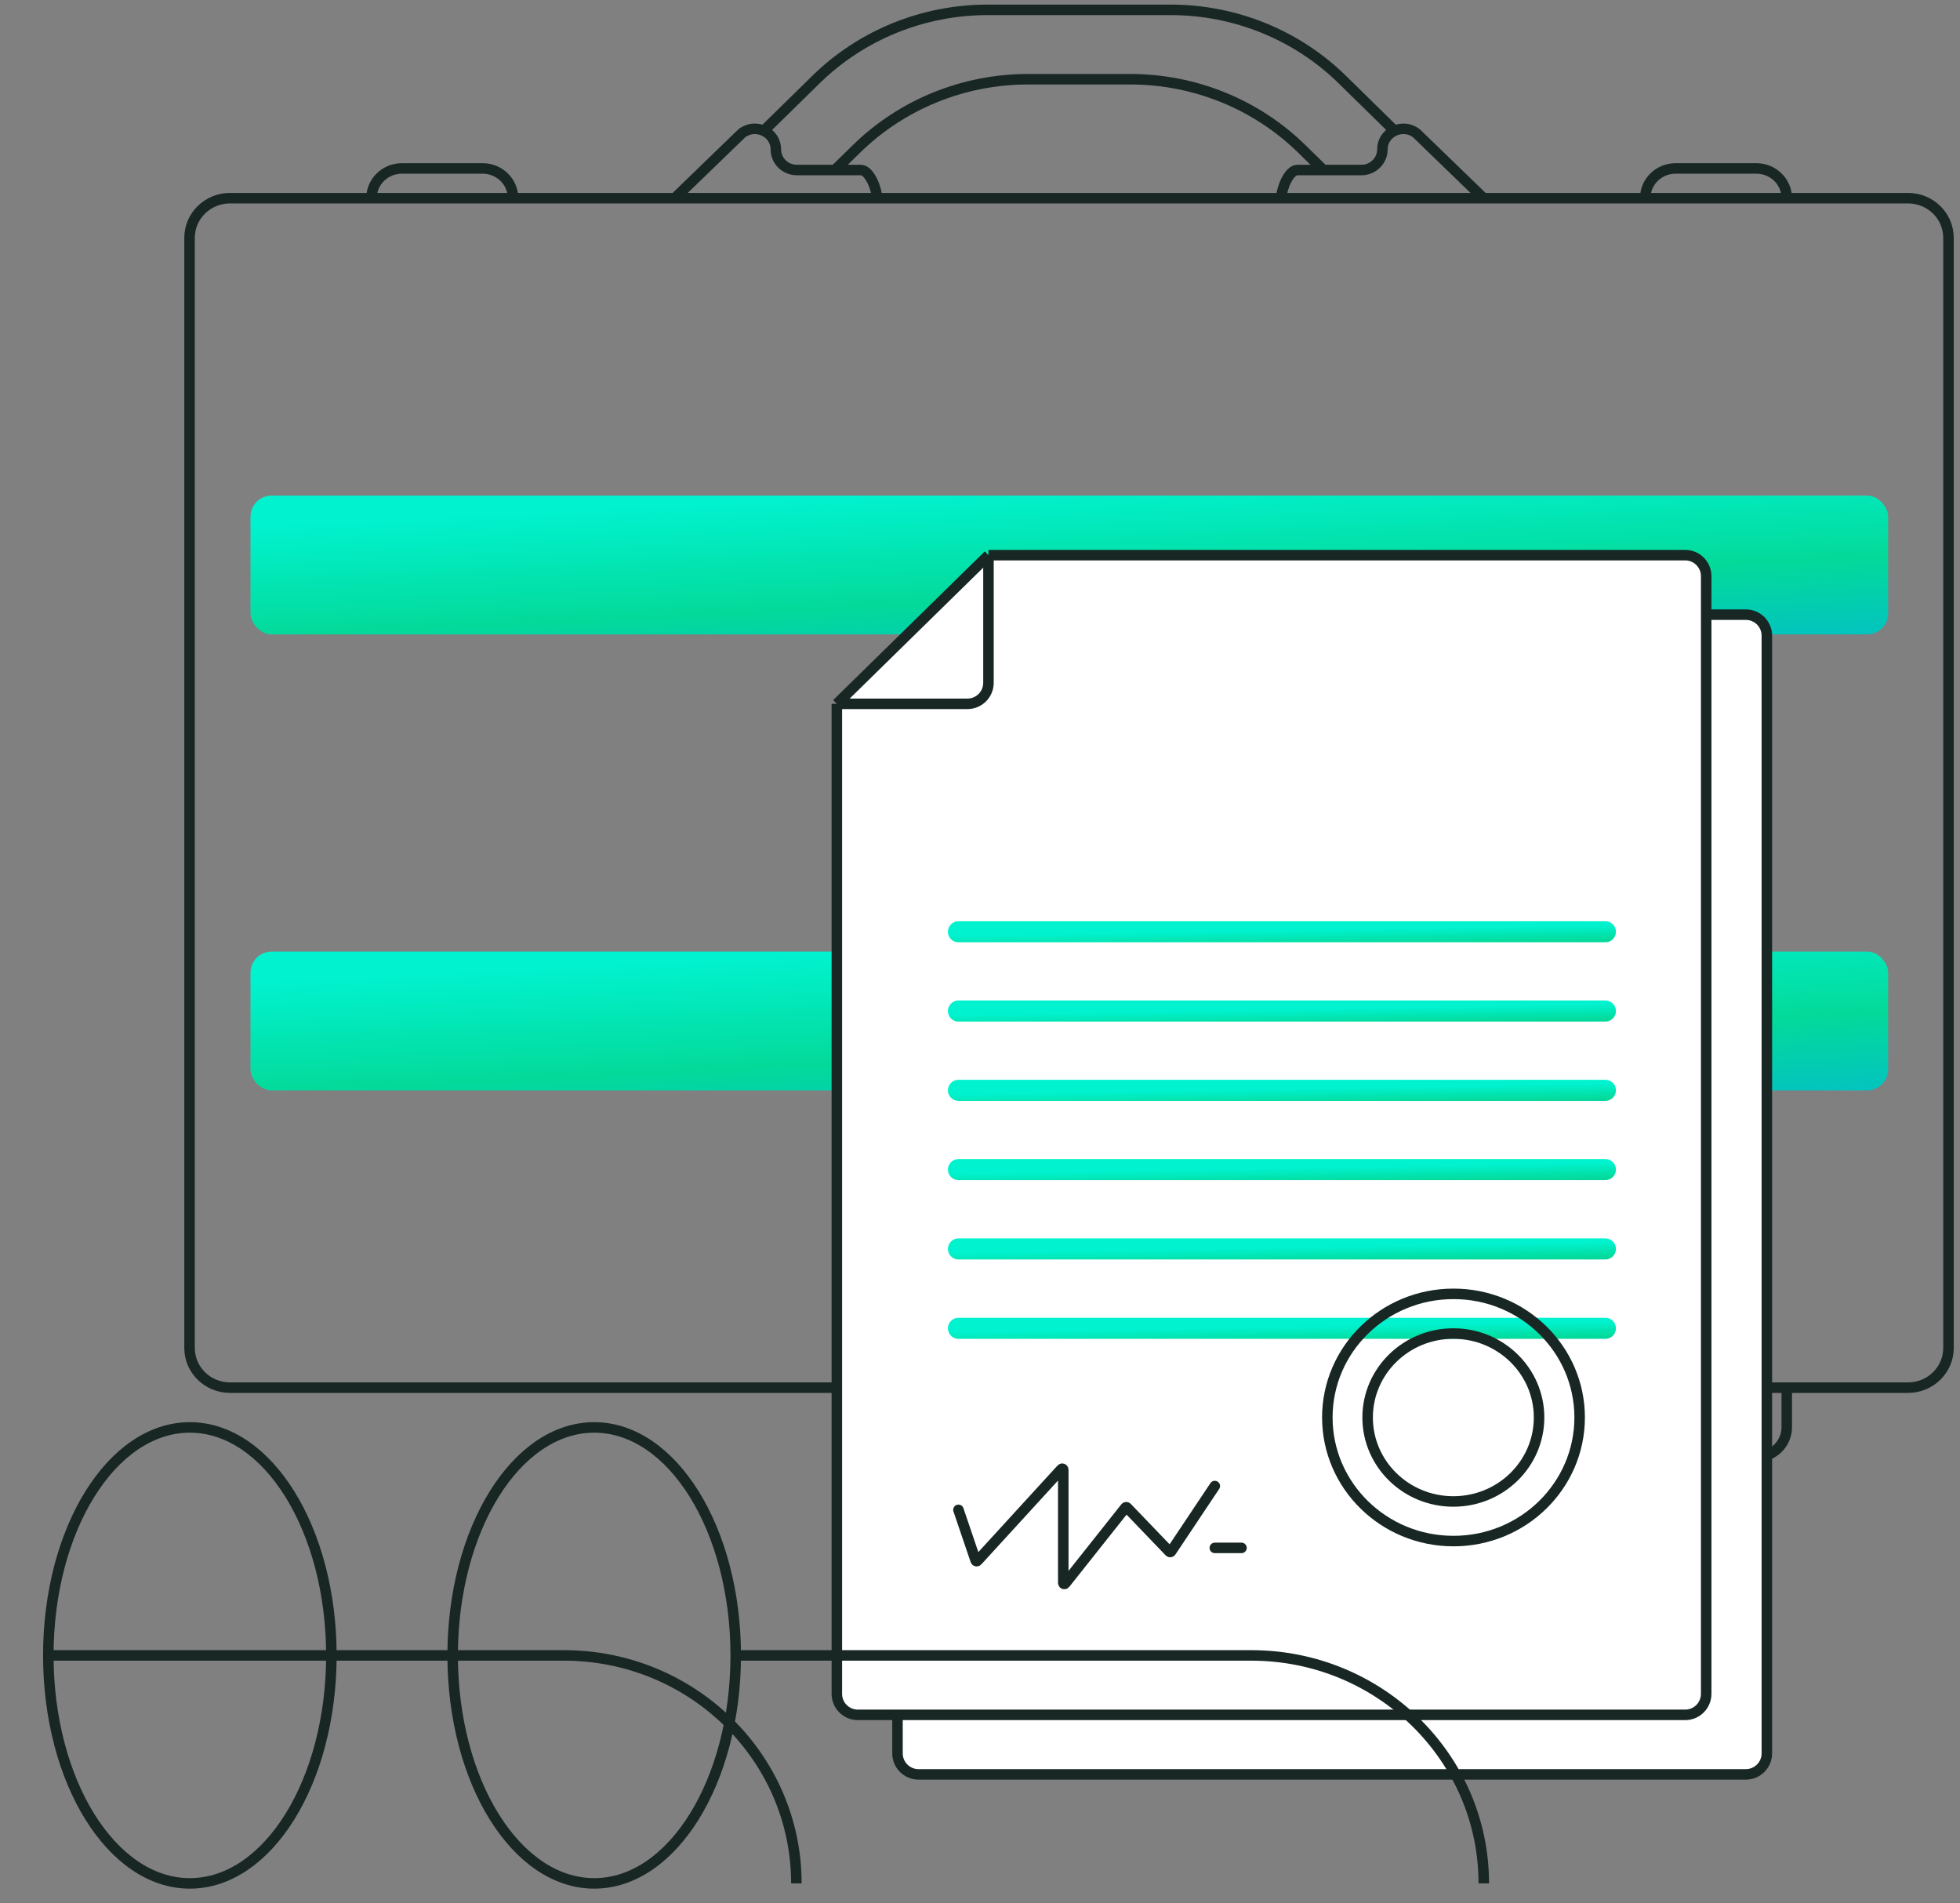
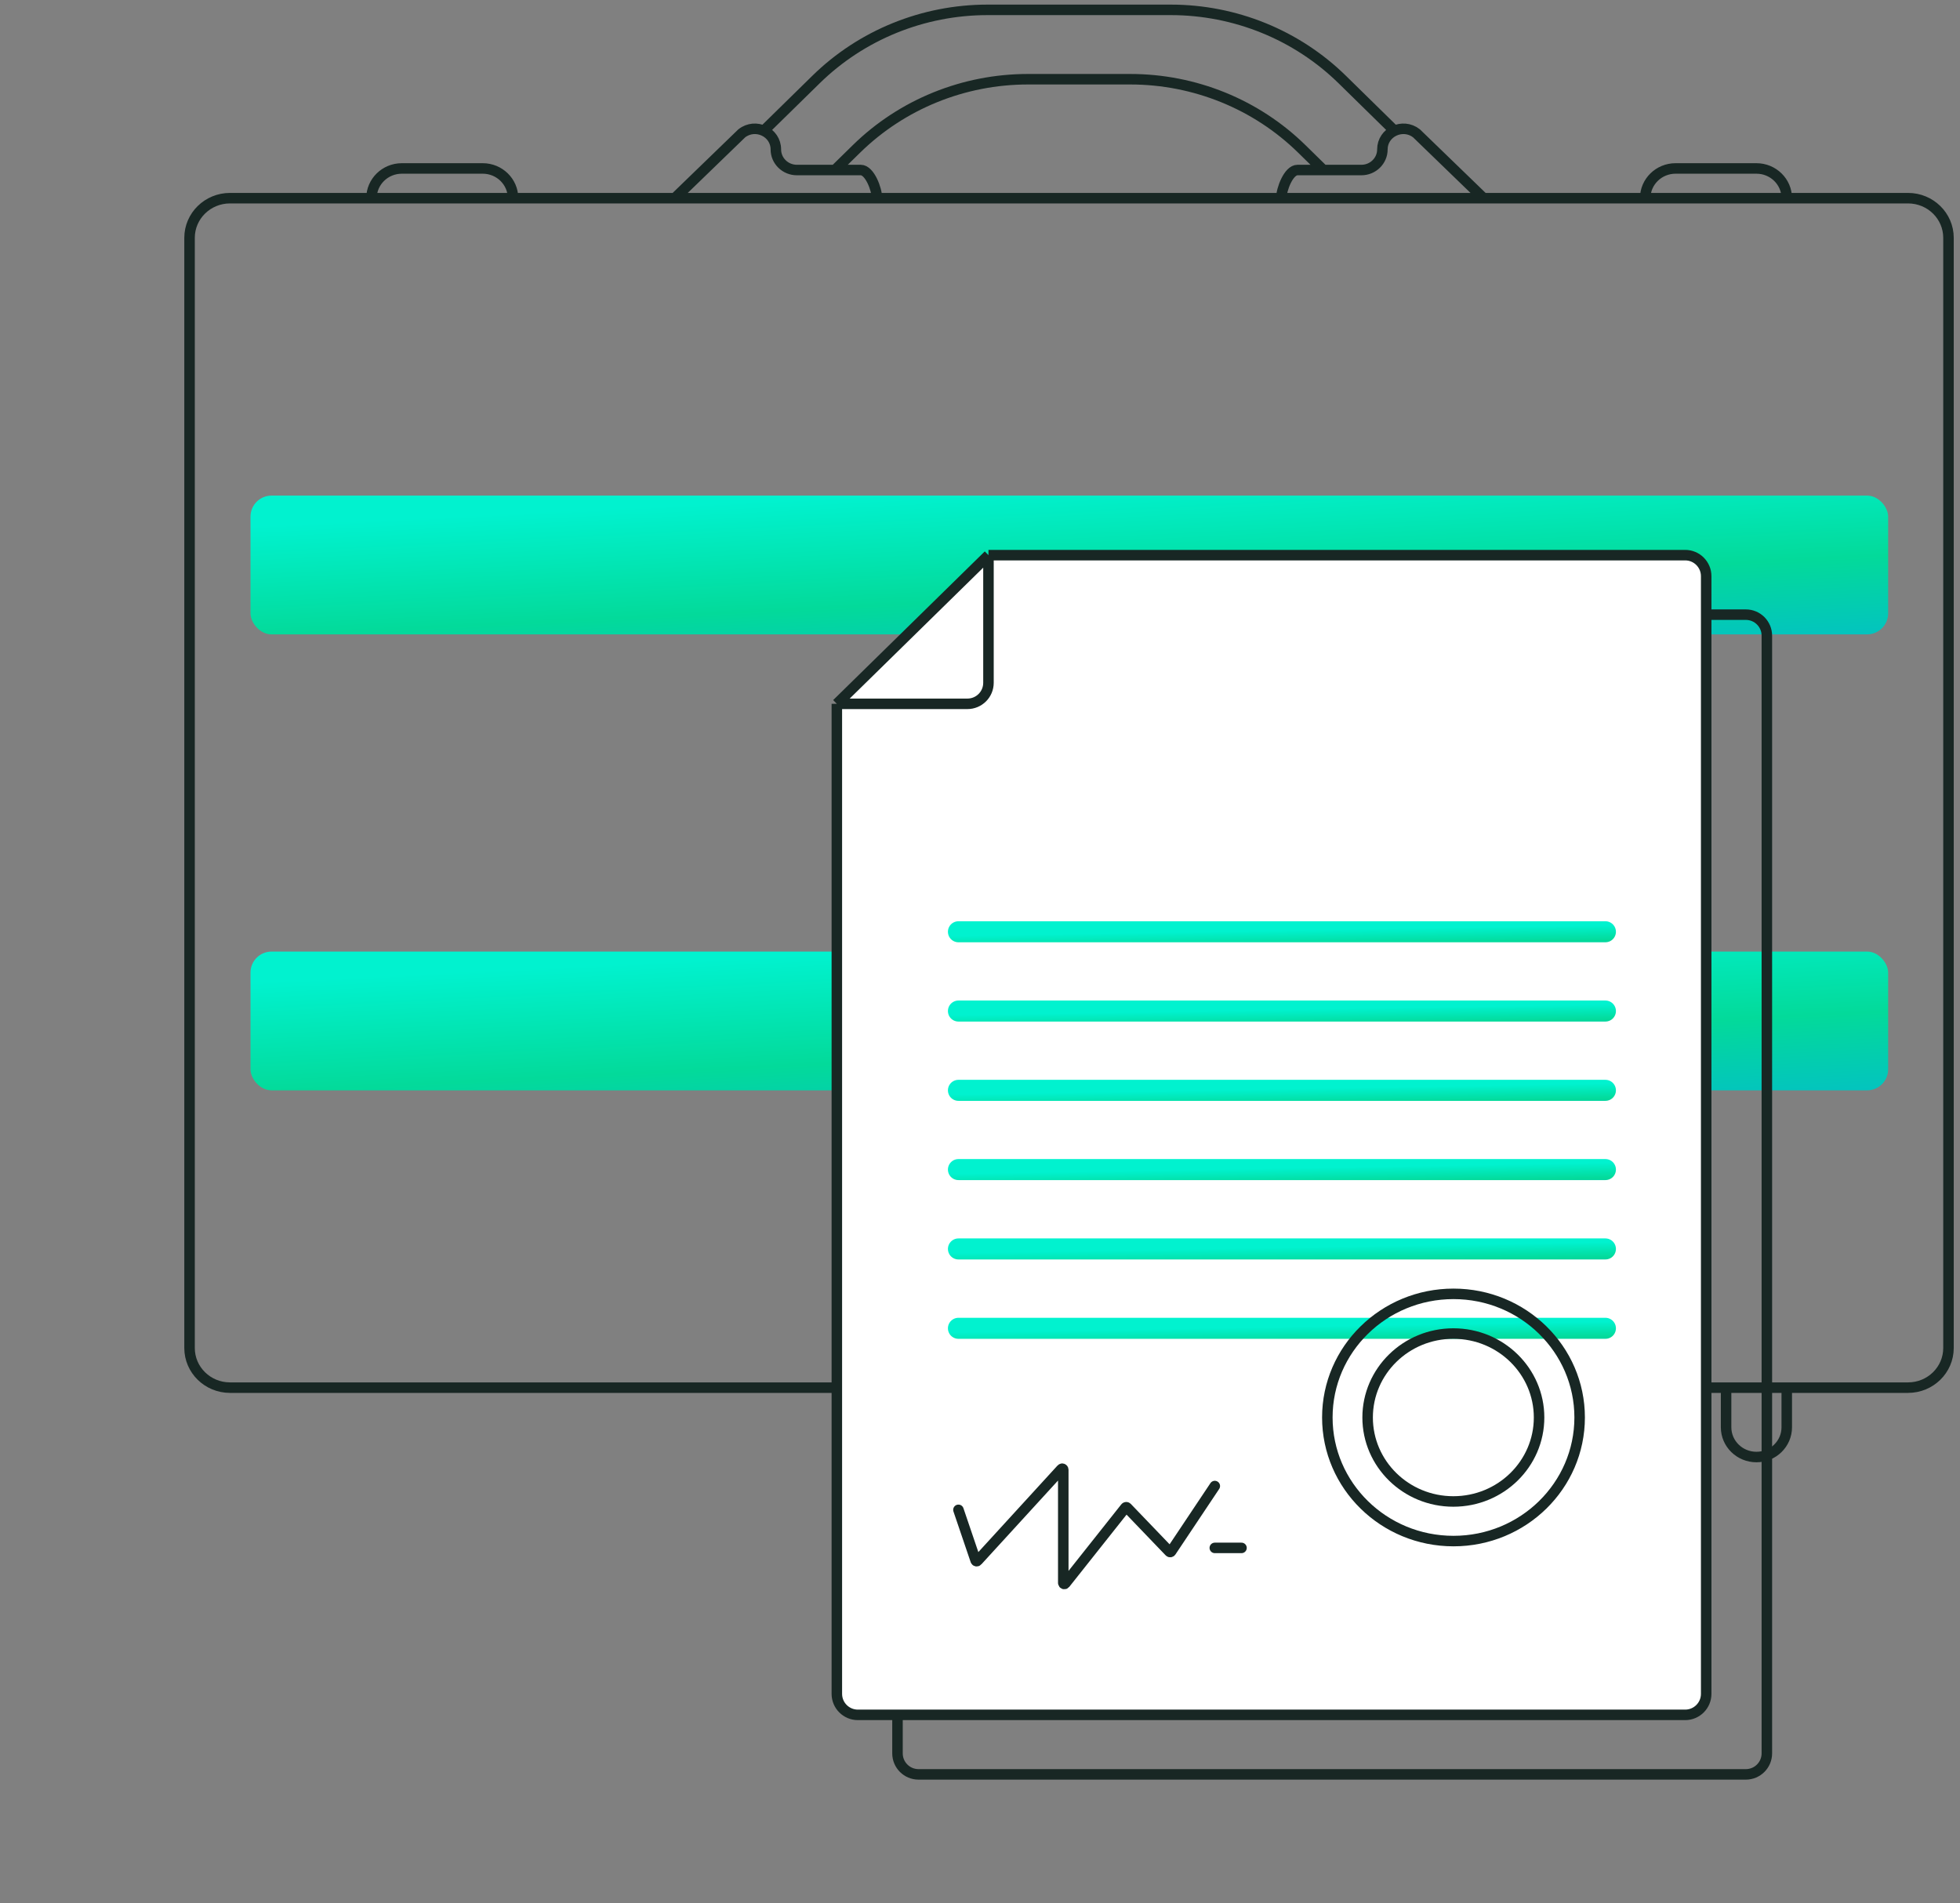
<svg xmlns="http://www.w3.org/2000/svg" width="103" height="100" viewBox="0 0 103 100" fill="none">
  <rect x="0" y="0" width="103" height="100" fill="#808080" stroke="none" />
  <rect x="13.164" y="26.041" width="86.06" height="7.292" rx="1.105" fill="url(#paint0_linear_186_27451)" />
  <rect x="13.164" y="50" width="86.06" height="7.292" rx="1.105" fill="url(#paint1_linear_186_27451)" />
  <path d="M40.241 6.768L42.882 4.179C45.273 1.835 48.516 0.518 51.897 0.518H61.522C64.903 0.518 68.146 1.835 70.537 4.179L73.177 6.768M43.96 8.851L45.007 7.825C47.398 5.48 50.641 4.163 54.022 4.163H59.397C62.778 4.163 66.021 5.48 68.412 7.825L69.459 8.851M12.086 72.913C10.912 72.913 9.961 71.981 9.961 70.83V12.497C9.961 11.346 10.912 10.413 12.086 10.413H100.27C101.444 10.413 102.395 11.346 102.395 12.497V70.83C102.395 71.981 101.444 72.913 100.27 72.913H22.71H19.523H12.086ZM35.46 10.413L38.979 7.007C39.702 6.44 40.772 6.944 40.772 7.852C40.772 8.449 41.267 8.934 41.876 8.934H45.235C45.704 8.934 46.085 9.953 46.085 10.413H35.46ZM77.959 10.413L74.439 7.007C73.717 6.44 72.646 6.944 72.646 7.852C72.646 8.449 72.152 8.934 71.543 8.934H68.184C67.715 8.934 67.334 9.953 67.334 10.413H77.959ZM21.117 8.851H25.367C26.247 8.851 26.96 9.55 26.96 10.413H19.523C19.523 9.55 20.237 8.851 21.117 8.851ZM88.052 8.851H92.302C93.182 8.851 93.896 9.55 93.896 10.413H86.458C86.458 9.55 87.172 8.851 88.052 8.851ZM90.708 72.913V74.997C90.708 75.86 91.422 76.559 92.302 76.559C93.182 76.559 93.896 75.86 93.896 74.997V72.913H90.708Z" stroke="#182724" stroke-width="0.552" />
-   <path d="M91.745 93.234H48.269C47.659 93.234 47.164 92.74 47.164 92.13V40.63L55.664 32.297H91.745C92.356 32.297 92.85 32.791 92.85 33.401V92.13C92.85 92.74 92.356 93.234 91.745 93.234Z" fill="white" />
  <path d="M47.164 40.63H54.559C55.169 40.63 55.664 40.136 55.664 39.526V32.297M47.164 40.63V92.13C47.164 92.74 47.659 93.234 48.269 93.234H91.745C92.356 93.234 92.85 92.74 92.85 92.13V33.401C92.85 32.791 92.356 32.297 91.745 32.297H55.664M47.164 40.63L55.664 32.297" stroke="#182724" stroke-width="0.552" />
  <path d="M88.558 90.107H45.081C44.471 90.107 43.977 89.613 43.977 89.003V36.982L51.945 29.17H88.558C89.168 29.17 89.662 29.665 89.662 30.274V89.003C89.662 89.613 89.168 90.107 88.558 90.107Z" fill="white" />
  <path d="M43.977 36.982H50.84C51.45 36.982 51.945 36.488 51.945 35.878V29.17M43.977 36.982V89.003C43.977 89.613 44.471 90.107 45.081 90.107H88.558C89.168 90.107 89.662 89.613 89.662 89.003V30.274C89.662 29.665 89.168 29.17 88.558 29.17H51.945M43.977 36.982L51.945 29.17" stroke="#182724" stroke-width="0.552" />
-   <path d="M17.414 86.983C17.414 93.599 14.084 98.962 9.976 98.962C5.869 98.962 2.539 93.599 2.539 86.983M17.414 86.983C17.414 80.367 14.084 75.004 9.976 75.004C5.869 75.004 2.539 80.367 2.539 86.983M17.414 86.983H23.788M2.539 86.983H29.632C36.38 86.983 41.85 92.346 41.85 98.962M38.663 86.983C38.663 93.599 35.333 98.962 31.226 98.962C27.118 98.962 23.788 93.599 23.788 86.983M38.663 86.983C38.663 80.367 35.333 75.004 31.226 75.004C27.118 75.004 23.788 80.367 23.788 86.983M38.663 86.983H65.756C72.504 86.983 77.974 92.346 77.974 98.962" stroke="#182724" stroke-width="0.552" />
  <path d="M50.367 48.959H84.366" stroke="url(#paint2_linear_186_27451)" stroke-width="1.105" stroke-linecap="round" stroke-linejoin="round" />
  <path d="M50.367 57.291H84.366" stroke="url(#paint3_linear_186_27451)" stroke-width="1.105" stroke-linecap="round" stroke-linejoin="round" />
  <path d="M50.367 65.625H84.366" stroke="url(#paint4_linear_186_27451)" stroke-width="1.105" stroke-linecap="round" stroke-linejoin="round" />
  <path d="M50.367 53.125H84.366" stroke="url(#paint5_linear_186_27451)" stroke-width="1.105" stroke-linecap="round" stroke-linejoin="round" />
  <path d="M50.367 61.455H84.366" stroke="url(#paint6_linear_186_27451)" stroke-width="1.105" stroke-linecap="round" stroke-linejoin="round" />
  <path d="M50.367 69.795H84.366" stroke="url(#paint7_linear_186_27451)" stroke-width="1.105" stroke-linecap="round" stroke-linejoin="round" />
  <path d="M83.012 74.48C83.012 78.062 80.049 80.975 76.383 80.975C72.716 80.975 69.753 78.062 69.753 74.48C69.753 70.898 72.716 67.985 76.383 67.985C80.049 67.985 83.012 70.898 83.012 74.48Z" stroke="#182724" stroke-width="0.552" />
  <path d="M80.88 74.482C80.88 76.914 78.868 78.894 76.375 78.894C73.882 78.894 71.87 76.914 71.87 74.482C71.87 72.051 73.882 70.071 76.375 70.071C78.868 70.071 80.88 72.051 80.88 74.482Z" stroke="#182724" stroke-width="0.552" />
  <path d="M50.367 79.334L51.272 81.996C51.285 82.035 51.337 82.046 51.365 82.015L55.78 77.189C55.814 77.152 55.876 77.176 55.876 77.226V83.175C55.876 83.228 55.942 83.251 55.975 83.21L59.142 79.217C59.163 79.191 59.203 79.189 59.226 79.213L61.455 81.534C61.479 81.56 61.521 81.556 61.54 81.527L63.839 78.084M63.839 81.334H65.242" stroke="#182724" stroke-width="0.552" stroke-linecap="round" stroke-linejoin="round" />
  <defs>
    <linearGradient id="paint0_linear_186_27451" x1="45.436" y1="26.041" x2="46.076" y2="38.98" gradientUnits="userSpaceOnUse">
      <stop stop-color="#01F2CF" />
      <stop offset="0.448" stop-color="#03DA9A" />
      <stop offset="1" stop-color="#03B3DA" />
    </linearGradient>
    <linearGradient id="paint1_linear_186_27451" x1="45.436" y1="50" x2="46.076" y2="62.939" gradientUnits="userSpaceOnUse">
      <stop stop-color="#01F2CF" />
      <stop offset="0.448" stop-color="#03DA9A" />
      <stop offset="1" stop-color="#03B3DA" />
    </linearGradient>
    <linearGradient id="paint2_linear_186_27451" x1="63.117" y1="48.959" x2="63.147" y2="50.737" gradientUnits="userSpaceOnUse">
      <stop stop-color="#01F2CF" />
      <stop offset="0.448" stop-color="#03DA9A" />
      <stop offset="1" stop-color="#03B3DA" />
    </linearGradient>
    <linearGradient id="paint3_linear_186_27451" x1="63.117" y1="57.291" x2="63.147" y2="59.069" gradientUnits="userSpaceOnUse">
      <stop stop-color="#01F2CF" />
      <stop offset="0.448" stop-color="#03DA9A" />
      <stop offset="1" stop-color="#03B3DA" />
    </linearGradient>
    <linearGradient id="paint4_linear_186_27451" x1="63.117" y1="65.625" x2="63.147" y2="67.403" gradientUnits="userSpaceOnUse">
      <stop stop-color="#01F2CF" />
      <stop offset="0.448" stop-color="#03DA9A" />
      <stop offset="1" stop-color="#03B3DA" />
    </linearGradient>
    <linearGradient id="paint5_linear_186_27451" x1="63.117" y1="53.125" x2="63.147" y2="54.903" gradientUnits="userSpaceOnUse">
      <stop stop-color="#01F2CF" />
      <stop offset="0.448" stop-color="#03DA9A" />
      <stop offset="1" stop-color="#03B3DA" />
    </linearGradient>
    <linearGradient id="paint6_linear_186_27451" x1="63.117" y1="61.455" x2="63.147" y2="63.233" gradientUnits="userSpaceOnUse">
      <stop stop-color="#01F2CF" />
      <stop offset="0.448" stop-color="#03DA9A" />
      <stop offset="1" stop-color="#03B3DA" />
    </linearGradient>
    <linearGradient id="paint7_linear_186_27451" x1="63.117" y1="69.795" x2="63.147" y2="71.573" gradientUnits="userSpaceOnUse">
      <stop stop-color="#01F2CF" />
      <stop offset="0.448" stop-color="#03DA9A" />
      <stop offset="1" stop-color="#03B3DA" />
    </linearGradient>
  </defs>
</svg>